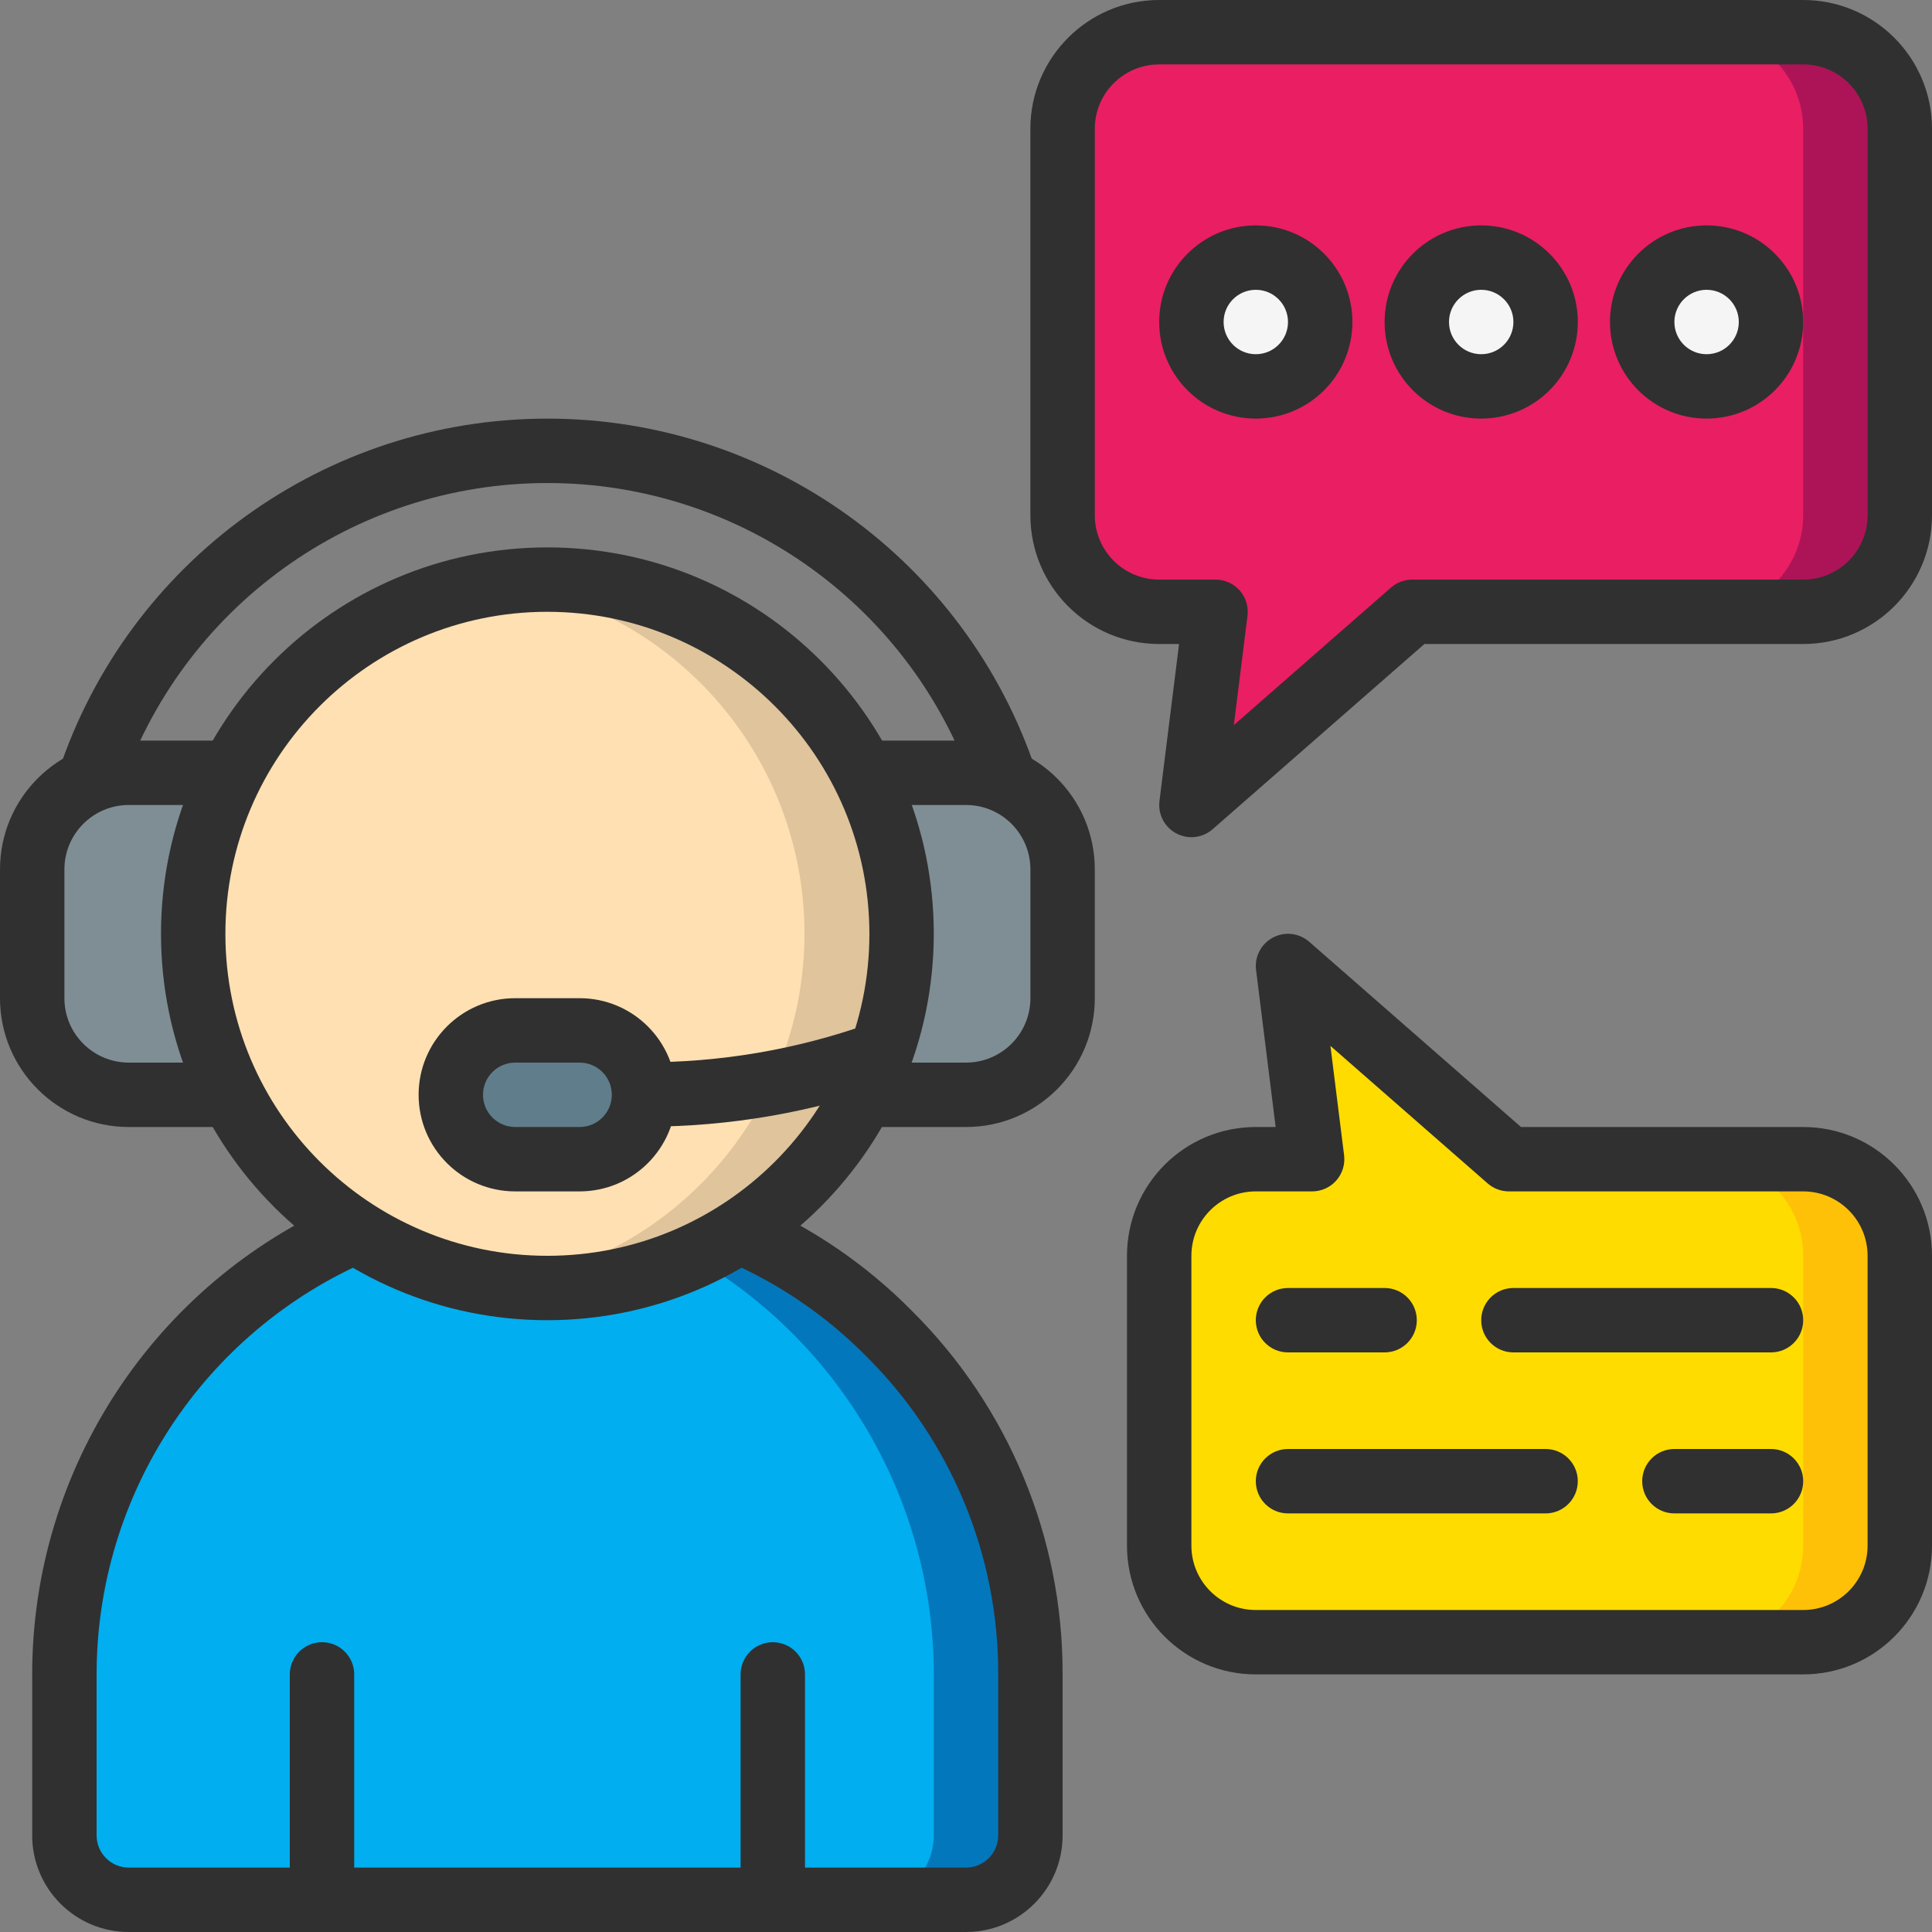
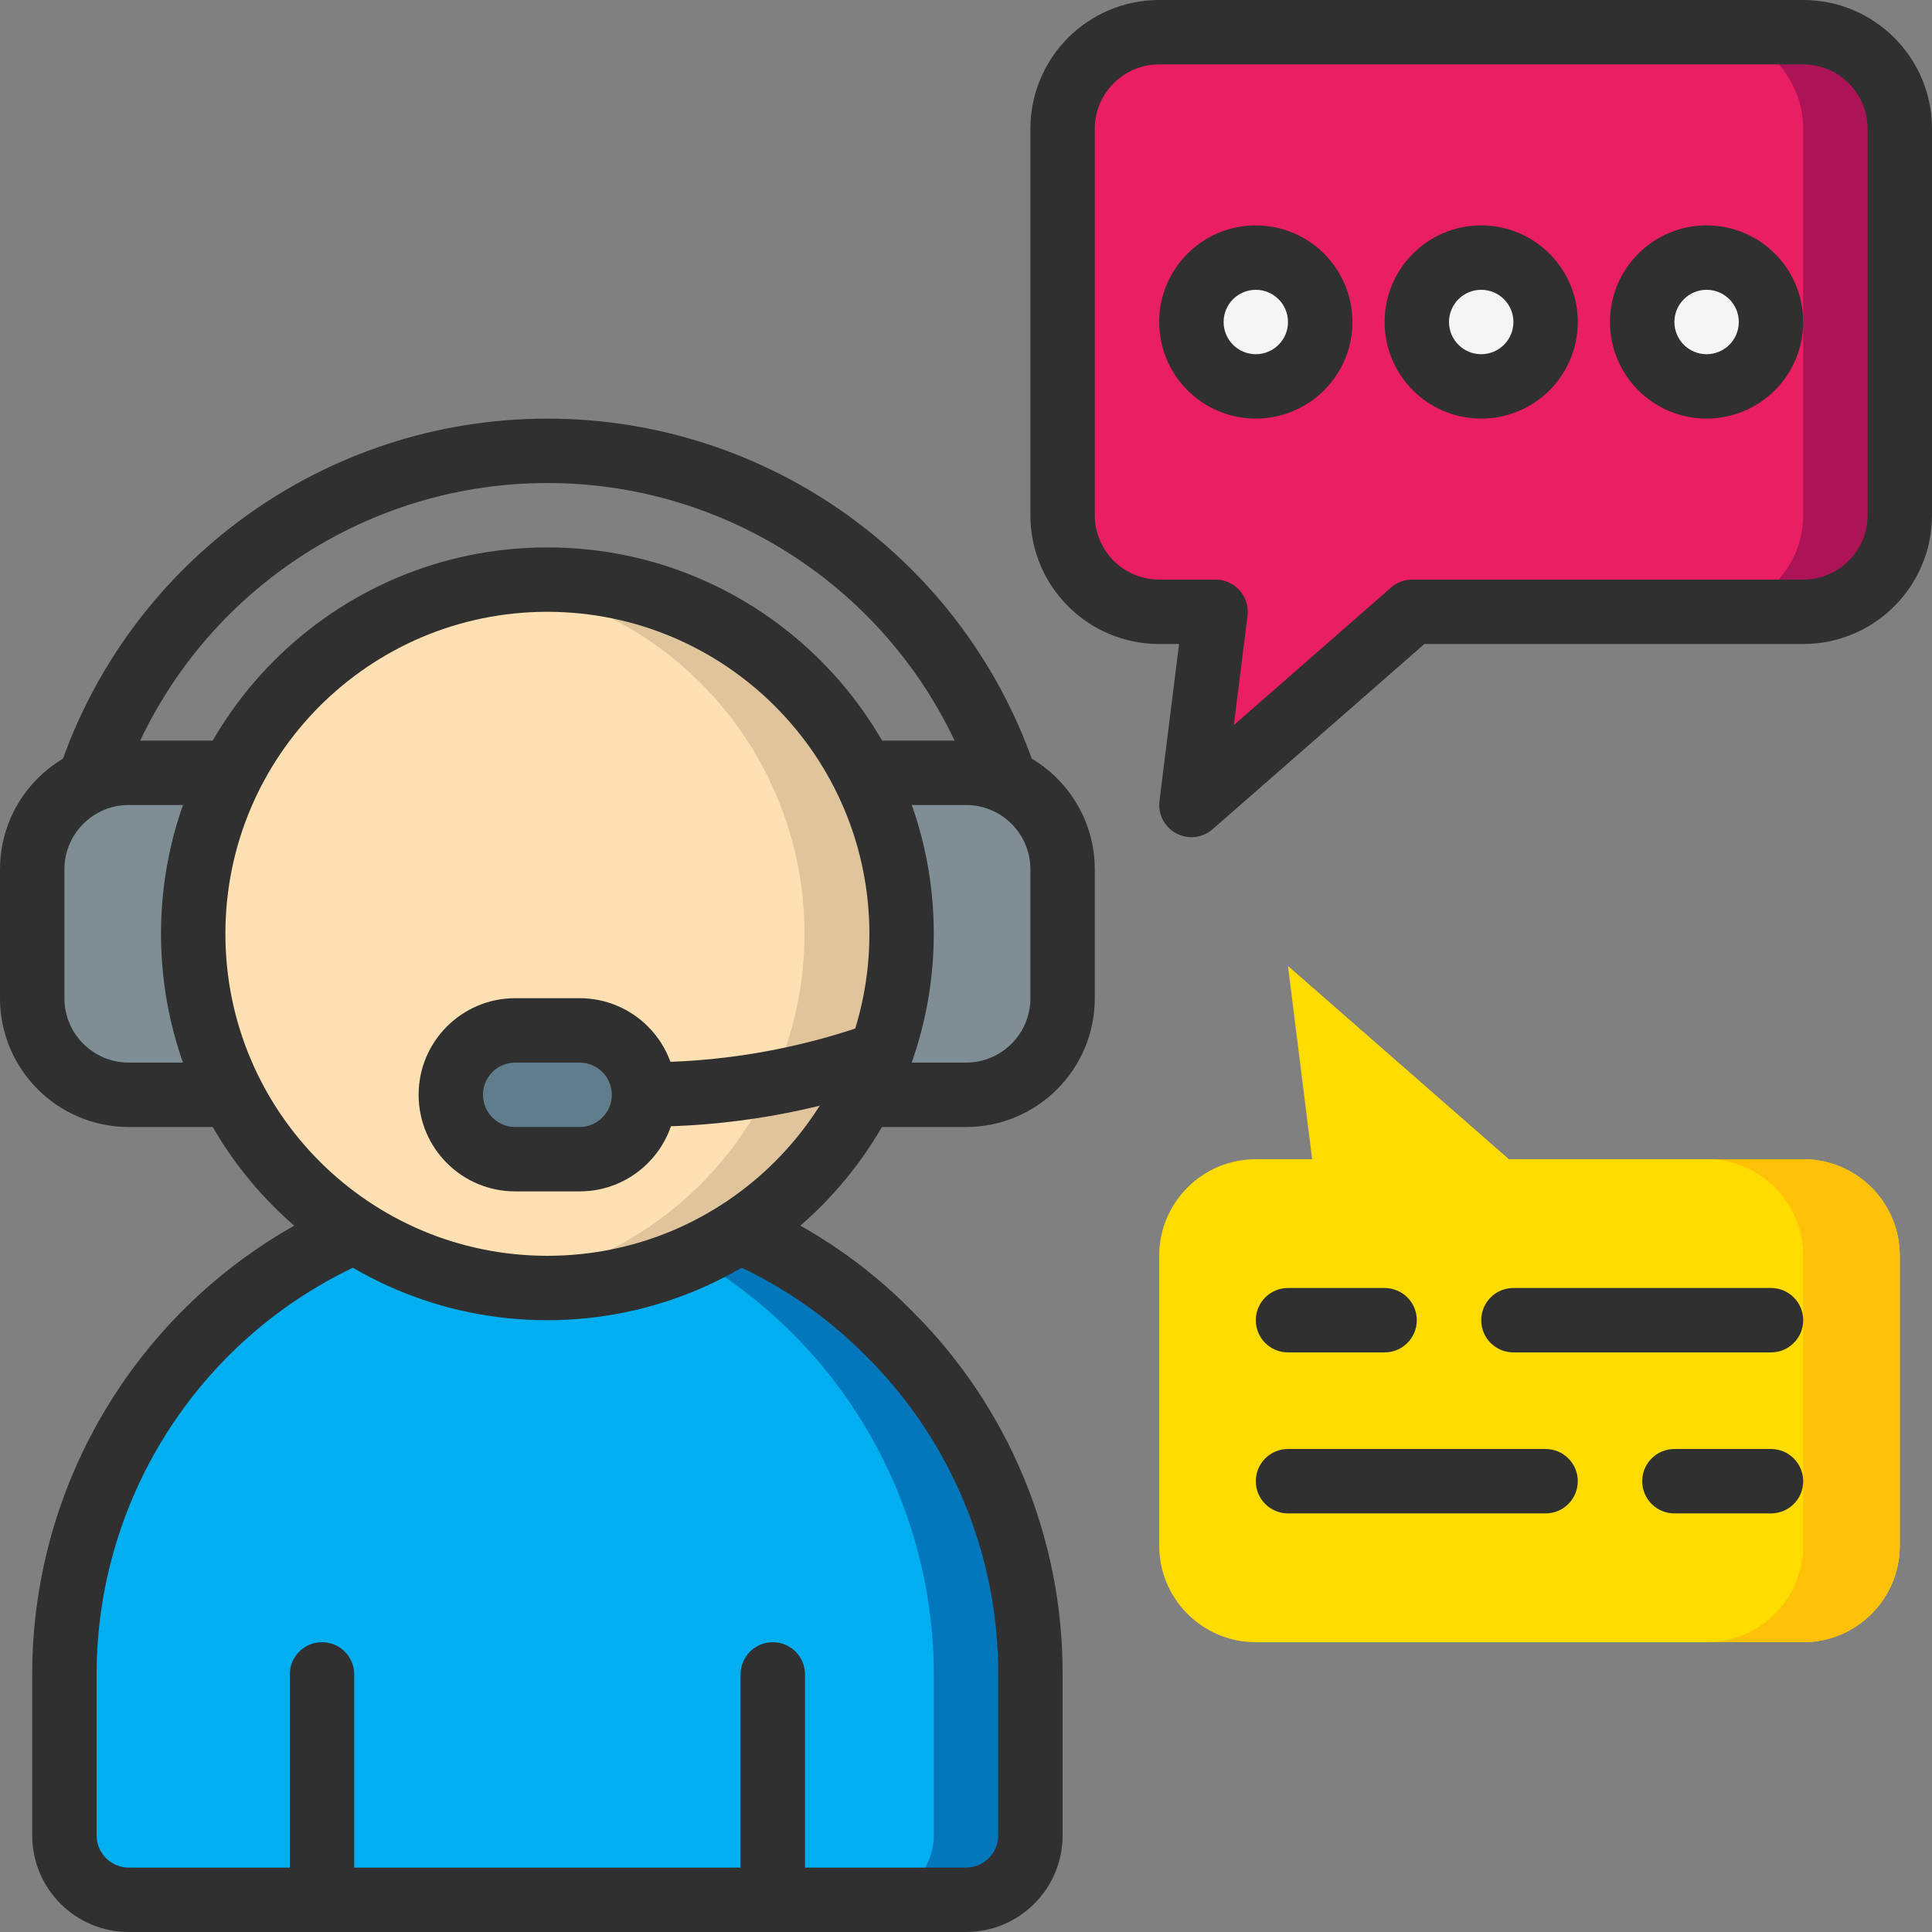
<svg xmlns="http://www.w3.org/2000/svg" width="80" height="80" viewBox="0 0 80 80" fill="none">
  <rect x="0" y="0" width="80" height="80" fill="#808080" stroke="none" />
  <path d="M42.666 69.333V76C42.662 77.471 41.471 78.662 40 78.667H5.333C3.862 78.662 2.671 77.471 2.667 76V69.333C2.67 61.366 7.399 54.16 14.707 50.987C19.552 54.116 25.781 54.116 30.627 50.987C32.934 51.984 35.03 53.414 36.8 55.2C40.562 58.94 42.674 64.028 42.666 69.333Z" fill="#01AEEF" />
  <path d="M36.8 55.2C35.03 53.414 32.935 51.984 30.627 50.987C30.006 51.386 29.356 51.737 28.683 52.039C34.856 55.611 38.661 62.2 38.667 69.333V76C38.662 77.471 37.471 78.662 36 78.667H40C41.471 78.662 42.662 77.471 42.667 76V69.333C42.674 64.028 40.562 58.94 36.8 55.2Z" fill="#0377BC" />
  <path d="M44 5.333V21.333C44 23.543 45.791 25.333 48 25.333H50.333L49.333 33.333L58.48 25.333H74.667C76.876 25.333 78.667 23.543 78.667 21.333V5.333C78.667 3.124 76.876 1.333 74.667 1.333H48C45.791 1.333 44 3.124 44 5.333Z" fill="#E91E63" />
  <path d="M74.666 1.333H70.666C72.876 1.333 74.666 3.124 74.666 5.333V21.333C74.666 23.543 72.876 25.333 70.666 25.333H74.666C76.876 25.333 78.666 23.543 78.666 21.333V5.333C78.666 3.124 76.876 1.333 74.666 1.333Z" fill="#AD1457" />
  <path d="M52 16C53.473 16 54.667 14.806 54.667 13.333C54.667 11.861 53.473 10.667 52 10.667C50.527 10.667 49.334 11.861 49.334 13.333C49.334 14.806 50.527 16 52 16Z" fill="#F5F5F5" />
  <path d="M61.333 16C62.806 16 64 14.806 64 13.333C64 11.861 62.806 10.667 61.333 10.667C59.86 10.667 58.666 11.861 58.666 13.333C58.666 14.806 59.86 16 61.333 16Z" fill="#F5F5F5" />
  <path d="M70.667 16C72.139 16 73.333 14.806 73.333 13.333C73.333 11.861 72.139 10.667 70.667 10.667C69.194 10.667 68 11.861 68 13.333C68 14.806 69.194 16 70.667 16Z" fill="#F5F5F5" />
  <path d="M48 64V52C48 49.791 49.791 48 52 48H54.333L53.333 40L62.48 48H74.667C76.876 48 78.667 49.791 78.667 52V64C78.667 66.209 76.876 68 74.667 68H52C49.791 68 48 66.209 48 64Z" fill="#FFDC00" />
  <path d="M74.666 48H70.666C72.876 48 74.666 49.791 74.666 52V64C74.666 66.209 72.876 68 70.666 68H74.666C76.876 68 78.666 66.209 78.666 64V52C78.666 49.791 76.876 48 74.666 48Z" fill="#FEC108" />
  <path d="M22.667 53.333C30.767 53.333 37.333 46.767 37.333 38.667C37.333 30.567 30.767 24 22.667 24C14.566 24 8 30.567 8 38.667C8 46.767 14.566 53.333 22.667 53.333Z" fill="#FFE0B2" />
  <path d="M35.733 32C32.9 26.436 26.852 23.278 20.666 24.133C27.916 25.142 33.312 31.341 33.312 38.66C33.312 45.979 27.916 52.178 20.666 53.187C26.076 53.931 31.452 51.607 34.617 47.157C37.782 42.706 38.212 36.866 35.733 32Z" fill="#DFC49C" />
  <path d="M44 36V41.333C44 43.542 42.209 45.333 40 45.333H35.733C37.867 41.145 37.867 36.188 35.733 32H40C42.209 32 44 33.791 44 36Z" fill="#7F8E94" />
  <path d="M8 38.667C7.995 40.985 8.544 43.27 9.6 45.333H5.333C3.124 45.333 1.333 43.542 1.333 41.333V36C1.333 33.791 3.124 32 5.333 32H9.6C8.544 34.063 7.995 36.349 8 38.667Z" fill="#7F8E94" />
  <path d="M24 42.667H21.333C19.86 42.667 18.666 43.861 18.666 45.333C18.666 46.806 19.86 48 21.333 48H24C25.473 48 26.666 46.806 26.666 45.333C26.666 43.861 25.473 42.667 24 42.667Z" fill="#607D8B" />
  <path d="M49.333 34.667C48.951 34.666 48.587 34.502 48.334 34.216C48.081 33.929 47.963 33.547 48.011 33.168L48.822 26.667H48C45.054 26.667 42.666 24.279 42.666 21.333V5.333C42.666 2.388 45.054 -1.52588e-05 48 -1.52588e-05H74.666C77.612 -1.52588e-05 80 2.388 80 5.333V21.333C80 24.279 77.612 26.667 74.666 26.667H58.981L50.211 34.337C49.968 34.55 49.656 34.667 49.333 34.667ZM48 2.667C46.527 2.667 45.333 3.861 45.333 5.333V21.333C45.333 22.806 46.527 24 48 24H50.333C50.715 24 51.08 24.164 51.333 24.451C51.586 24.738 51.703 25.119 51.656 25.499L51.09 30.025L57.6 24.329C57.843 24.116 58.156 23.999 58.48 24H74.666C76.139 24 77.333 22.806 77.333 21.333V5.333C77.333 3.861 76.139 2.667 74.666 2.667H48Z" fill="#303030" />
  <path d="M52 17.333C49.791 17.333 48 15.543 48 13.333C48 11.124 49.791 9.333 52 9.333C54.209 9.333 56 11.124 56 13.333C56 14.394 55.579 15.412 54.828 16.162C54.078 16.912 53.061 17.333 52 17.333ZM52 12C51.264 12 50.667 12.597 50.667 13.333C50.667 14.07 51.264 14.667 52 14.667C52.736 14.667 53.333 14.07 53.333 13.333C53.333 12.597 52.736 12 52 12Z" fill="#303030" />
  <path d="M61.334 17.333C59.124 17.333 57.334 15.543 57.334 13.333C57.334 11.124 59.124 9.333 61.334 9.333C63.543 9.333 65.334 11.124 65.334 13.333C65.334 14.394 64.912 15.412 64.162 16.162C63.412 16.912 62.394 17.333 61.334 17.333ZM61.334 12C60.597 12 60 12.597 60 13.333C60 14.07 60.597 14.667 61.334 14.667C62.07 14.667 62.667 14.07 62.667 13.333C62.667 12.597 62.07 12 61.334 12Z" fill="#303030" />
  <path d="M70.666 17.333C68.457 17.333 66.666 15.543 66.666 13.333C66.666 11.124 68.457 9.333 70.666 9.333C72.876 9.333 74.666 11.124 74.666 13.333C74.666 14.394 74.245 15.412 73.495 16.162C72.745 16.912 71.727 17.333 70.666 17.333ZM70.666 12C69.93 12 69.333 12.597 69.333 13.333C69.333 14.07 69.93 14.667 70.666 14.667C71.403 14.667 72 14.07 72 13.333C72 12.597 71.403 12 70.666 12Z" fill="#303030" />
-   <path d="M74.666 69.333H52C49.054 69.333 46.666 66.945 46.666 64V52C46.666 49.054 49.054 46.667 52 46.667H52.822L52.011 40.165C51.942 39.617 52.219 39.083 52.708 38.823C53.196 38.563 53.794 38.632 54.211 38.996L62.981 46.667H74.666C77.612 46.667 80 49.054 80 52V64C80 66.945 77.612 69.333 74.666 69.333ZM52 49.333C50.527 49.333 49.333 50.527 49.333 52V64C49.333 65.473 50.527 66.667 52 66.667H74.666C76.139 66.667 77.333 65.473 77.333 64V52C77.333 50.527 76.139 49.333 74.666 49.333H62.48C62.157 49.333 61.846 49.216 61.602 49.004L55.09 43.308L55.656 47.835C55.703 48.214 55.586 48.596 55.333 48.882C55.08 49.169 54.715 49.333 54.333 49.333H52Z" fill="#303030" />
  <path d="M40.375 32.78C37.841 25.15 30.706 20.001 22.667 20.001C14.627 20.001 7.492 25.15 4.959 32.78L2.425 31.94C5.321 23.219 13.477 17.334 22.665 17.334C31.854 17.334 40.01 23.219 42.905 31.94L40.375 32.78Z" fill="#303030" />
  <path d="M22.666 54.667C13.83 54.667 6.667 47.503 6.667 38.667C6.667 29.83 13.83 22.667 22.666 22.667C31.503 22.667 38.666 29.83 38.666 38.667C38.657 47.499 31.499 54.657 22.666 54.667ZM22.666 25.333C15.303 25.333 9.333 31.303 9.333 38.667C9.333 46.031 15.303 52 22.666 52C30.03 52 36 46.031 36 38.667C35.992 31.306 30.027 25.341 22.666 25.333Z" fill="#303030" />
  <path d="M40 46.667H35.733V44H40C41.473 44 42.667 42.806 42.667 41.334V36C42.667 34.527 41.473 33.333 40 33.333H35.733V30.667H40C42.946 30.667 45.333 33.055 45.333 36V41.334C45.333 44.279 42.946 46.667 40 46.667Z" fill="#303030" />
  <path d="M9.6 46.667H5.333C2.388 46.667 0 44.279 0 41.334V36C0 33.055 2.388 30.667 5.333 30.667H9.6V33.333H5.333C3.861 33.333 2.667 34.527 2.667 36V41.334C2.667 42.806 3.861 44 5.333 44H9.6V46.667Z" fill="#303030" />
  <path d="M13.333 80C12.597 80 12 79.403 12 78.667V69.333C12 68.597 12.597 68 13.333 68C14.07 68 14.667 68.597 14.667 69.333V78.667C14.667 79.403 14.07 80 13.333 80Z" fill="#303030" />
  <path d="M32 80C31.264 80 30.666 79.403 30.666 78.667V69.333C30.666 68.597 31.264 68 32 68C32.736 68 33.333 68.597 33.333 69.333V78.667C33.333 79.403 32.736 80 32 80Z" fill="#303030" />
  <path d="M26.7 46.653L26.633 43.987C29.813 43.999 32.97 43.462 35.967 42.4L36.955 44.877C33.665 46.058 30.195 46.659 26.7 46.653Z" fill="#303030" />
  <path d="M24 49.333H21.334C19.124 49.333 17.334 47.542 17.334 45.333C17.334 43.124 19.124 41.333 21.334 41.333H24C26.209 41.333 28 43.124 28 45.333C28 47.542 26.209 49.333 24 49.333ZM21.334 44C20.597 44 20 44.597 20 45.333C20 46.07 20.597 46.667 21.334 46.667H24C24.736 46.667 25.334 46.07 25.334 45.333C25.334 44.597 24.736 44 24 44H21.334Z" fill="#303030" />
  <path d="M57.333 56H53.333C52.597 56 52 55.403 52 54.667C52 53.93 52.597 53.333 53.333 53.333H57.333C58.07 53.333 58.667 53.93 58.667 54.667C58.667 55.403 58.07 56 57.333 56Z" fill="#303030" />
  <path d="M73.334 56H62.667C61.93 56 61.334 55.403 61.334 54.667C61.334 53.93 61.93 53.333 62.667 53.333H73.334C74.07 53.333 74.667 53.93 74.667 54.667C74.667 55.403 74.07 56 73.334 56Z" fill="#303030" />
  <path d="M73.333 62.667H69.333C68.597 62.667 68 62.07 68 61.333C68 60.597 68.597 60 69.333 60H73.333C74.07 60 74.667 60.597 74.667 61.333C74.667 62.07 74.07 62.667 73.333 62.667Z" fill="#303030" />
  <path d="M64 62.667H53.333C52.597 62.667 52 62.07 52 61.333C52 60.597 52.597 60 53.333 60H64C64.736 60 65.333 60.597 65.333 61.333C65.333 62.07 64.736 62.667 64 62.667Z" fill="#303030" />
  <path d="M5.333 80H40C42.209 80 44 78.209 44 76V69.333C44.017 63.676 41.764 58.249 37.747 54.267C35.859 52.357 33.62 50.83 31.154 49.768L30.099 52.217C32.254 53.146 34.209 54.481 35.859 56.149C39.375 59.634 41.347 64.383 41.334 69.333V76C41.334 76.736 40.736 77.333 40 77.333H5.333C4.597 77.333 4 76.736 4 76V69.333C4.003 61.897 8.417 55.17 15.239 52.209L14.172 49.764C6.377 53.148 1.333 60.835 1.333 69.333V76C1.333 78.209 3.124 80 5.333 80Z" fill="#303030" />
</svg>